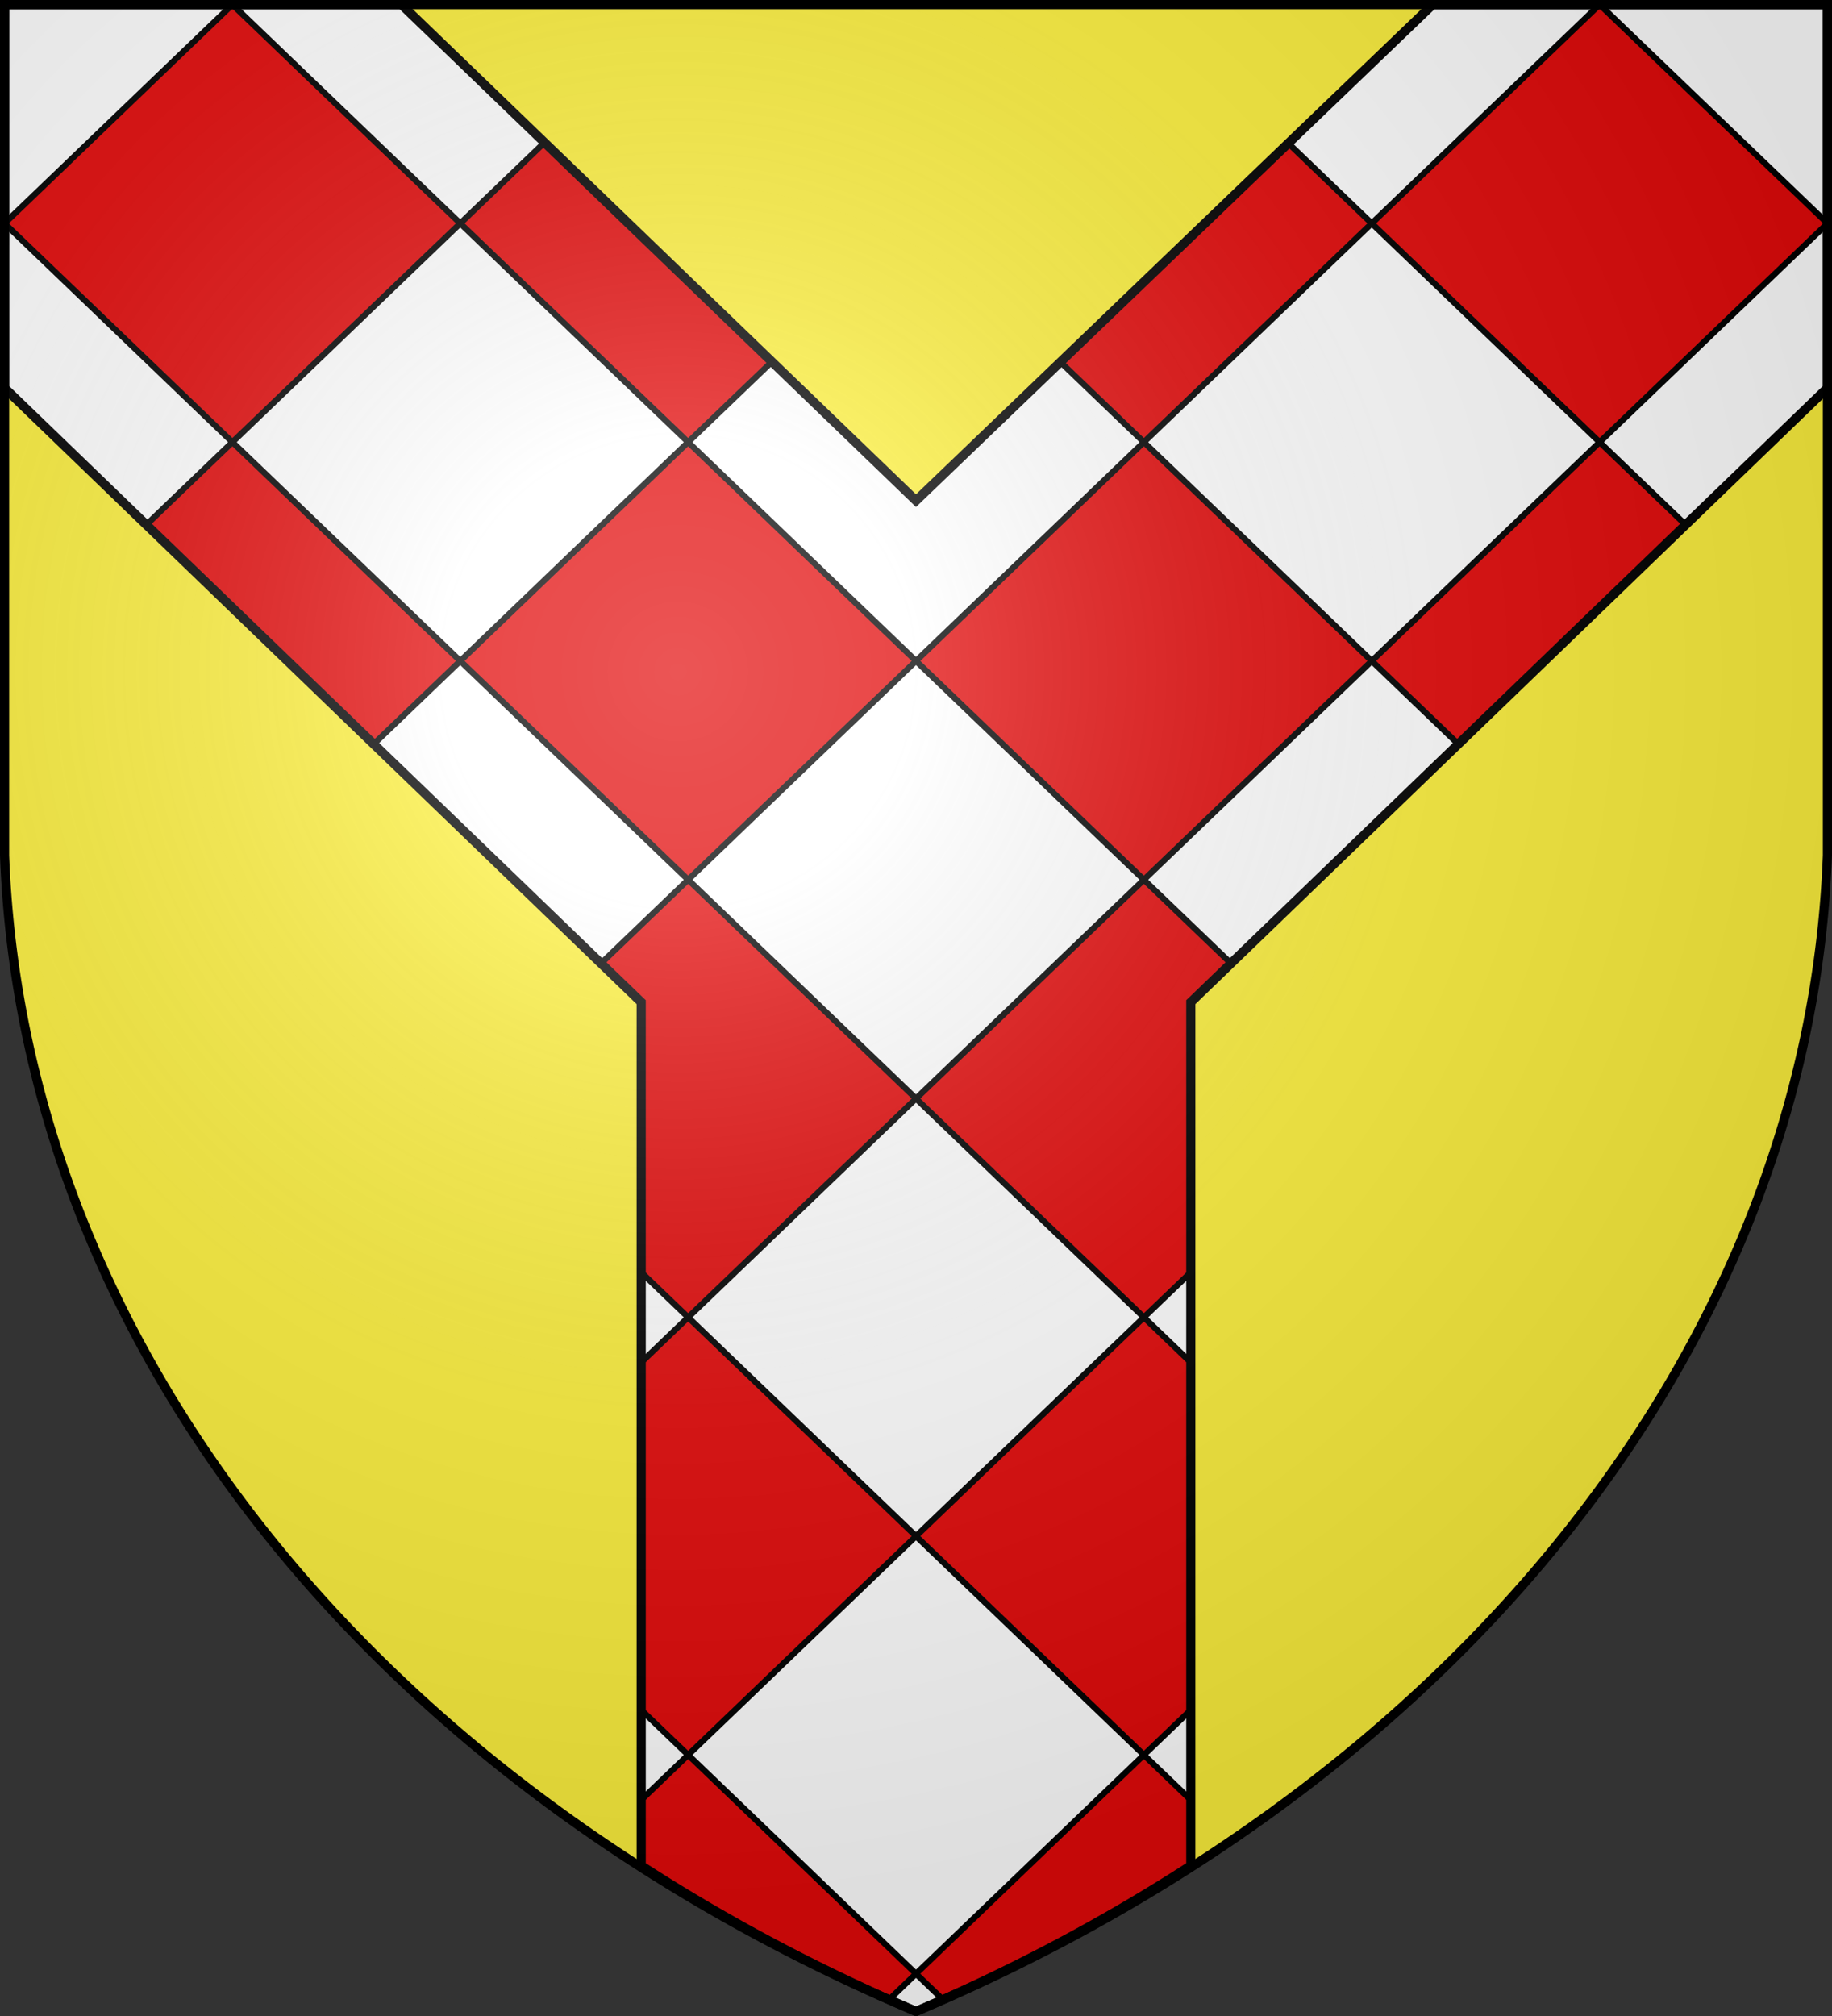
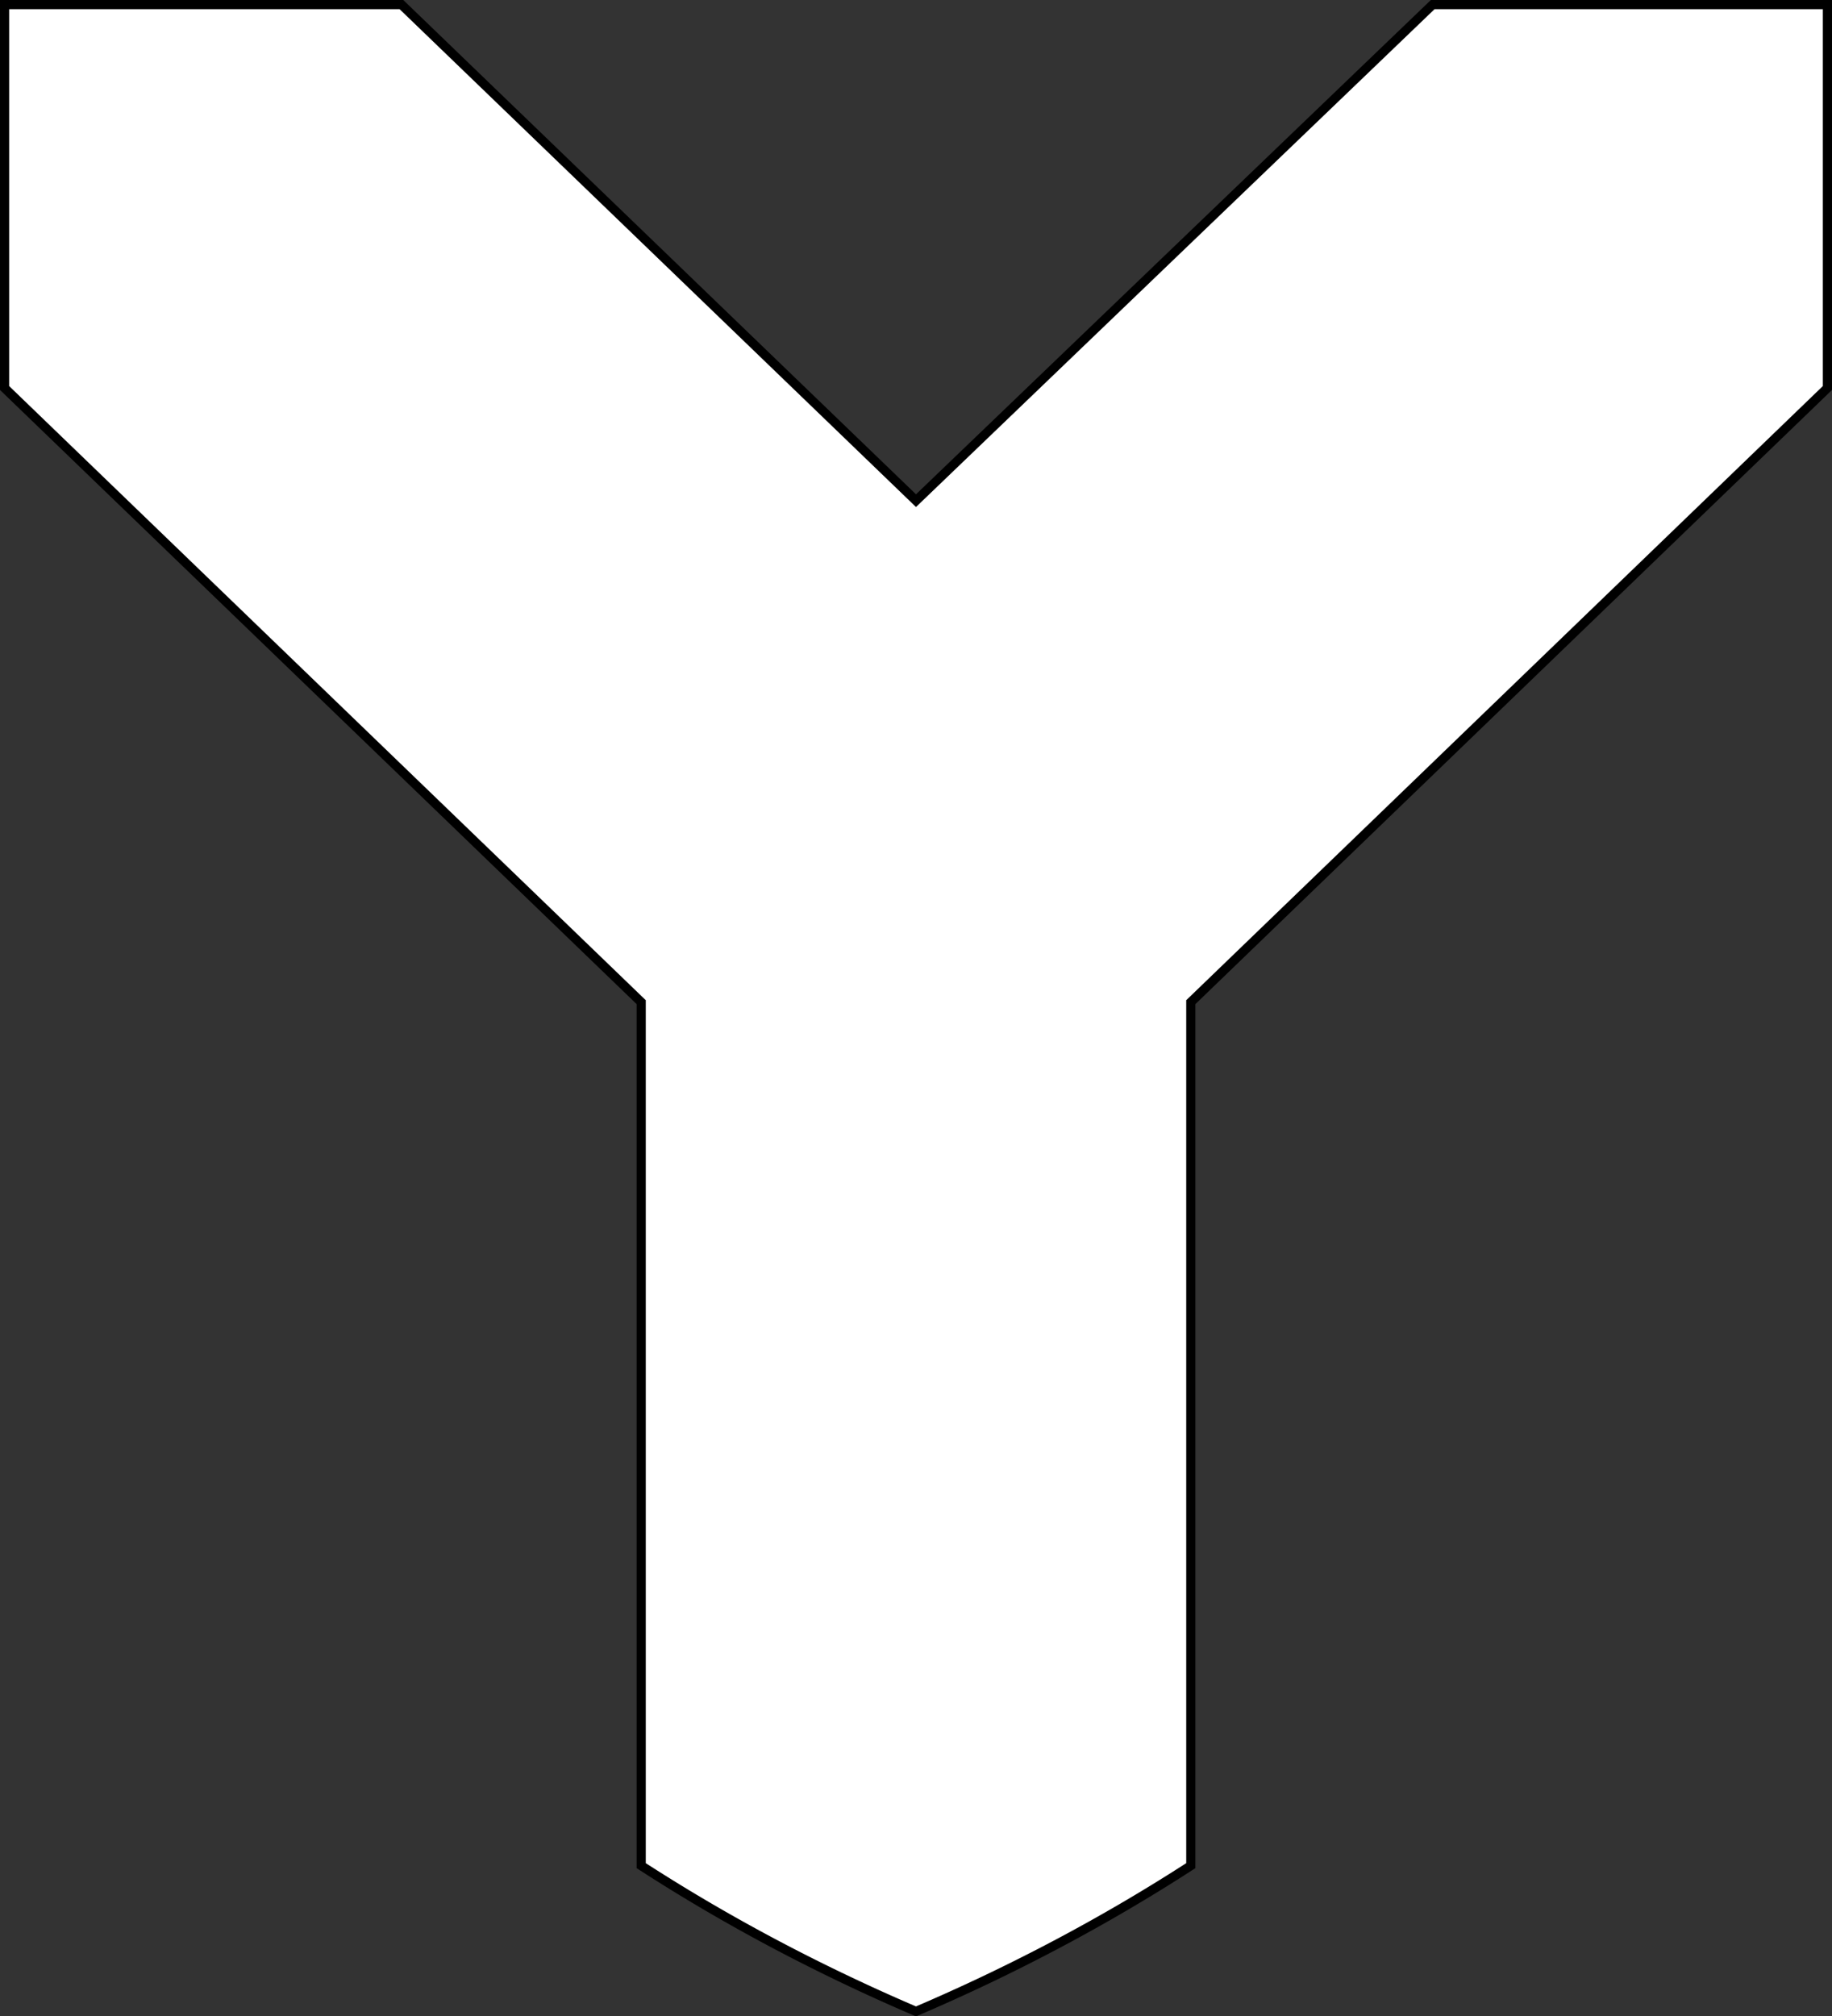
<svg xmlns="http://www.w3.org/2000/svg" xmlns:xlink="http://www.w3.org/1999/xlink" width="600" height="660">
  <rect width="100%" height="100%" fill="#333333" stroke="none" />
  <defs>
    <radialGradient id="f" cx="221" cy="226" r="300" fx="221" fy="226" gradientTransform="matrix(1.353 0 0 1.349 -77 -85)" gradientUnits="userSpaceOnUse">
      <stop stop-color="#FFF" stop-opacity=".31" />
      <stop offset=".19" stop-color="#FFF" stop-opacity=".25" />
      <stop offset=".6" stop-color="#6B6B6B" stop-opacity=".13" />
      <stop offset="1" stop-opacity=".13" />
    </radialGradient>
    <clipPath id="b">
      <path id="a" d="M1.5 1.5h129.97L300 163.91 469.23 1.5H598.5v125.53L390 328.09v282.69a570 445 0 0 1-90 47.72 570 445 0 0 1-90-47.72V328.09L1.5 127.03Z" />
    </clipPath>
  </defs>
  <g fill="#FCEF3C">
-     <path id="e" d="M1.5 1.5h597V280A570 445 0 0 1 300 658.5 570 445 0 0 1 1.5 280Z" />
-   </g>
+     </g>
  <use xlink:href="#a" fill="#FFF" />
  <g stroke="#000" stroke-width="3">
    <g clip-path="url(#b)">
      <g transform="matrix(74.63 0 0 71.63 1.48 1.5)">
        <g id="d">
-           <path id="c" fill="#E20909" stroke-width=".027" d="m1 0 1 1-1 1-1-1zm2 0 1 1-1 1-1-1zm2 0 1 1-1 1-1-1zm2 0 1 1-1 1-1-1z" />
          <use xlink:href="#c" y="2" />
        </g>
        <use xlink:href="#d" y="4" />
        <use xlink:href="#c" y="8" />
      </g>
    </g>
    <use xlink:href="#a" fill="none" />
    <use xlink:href="#e" fill="url(#f)" />
  </g>
</svg>